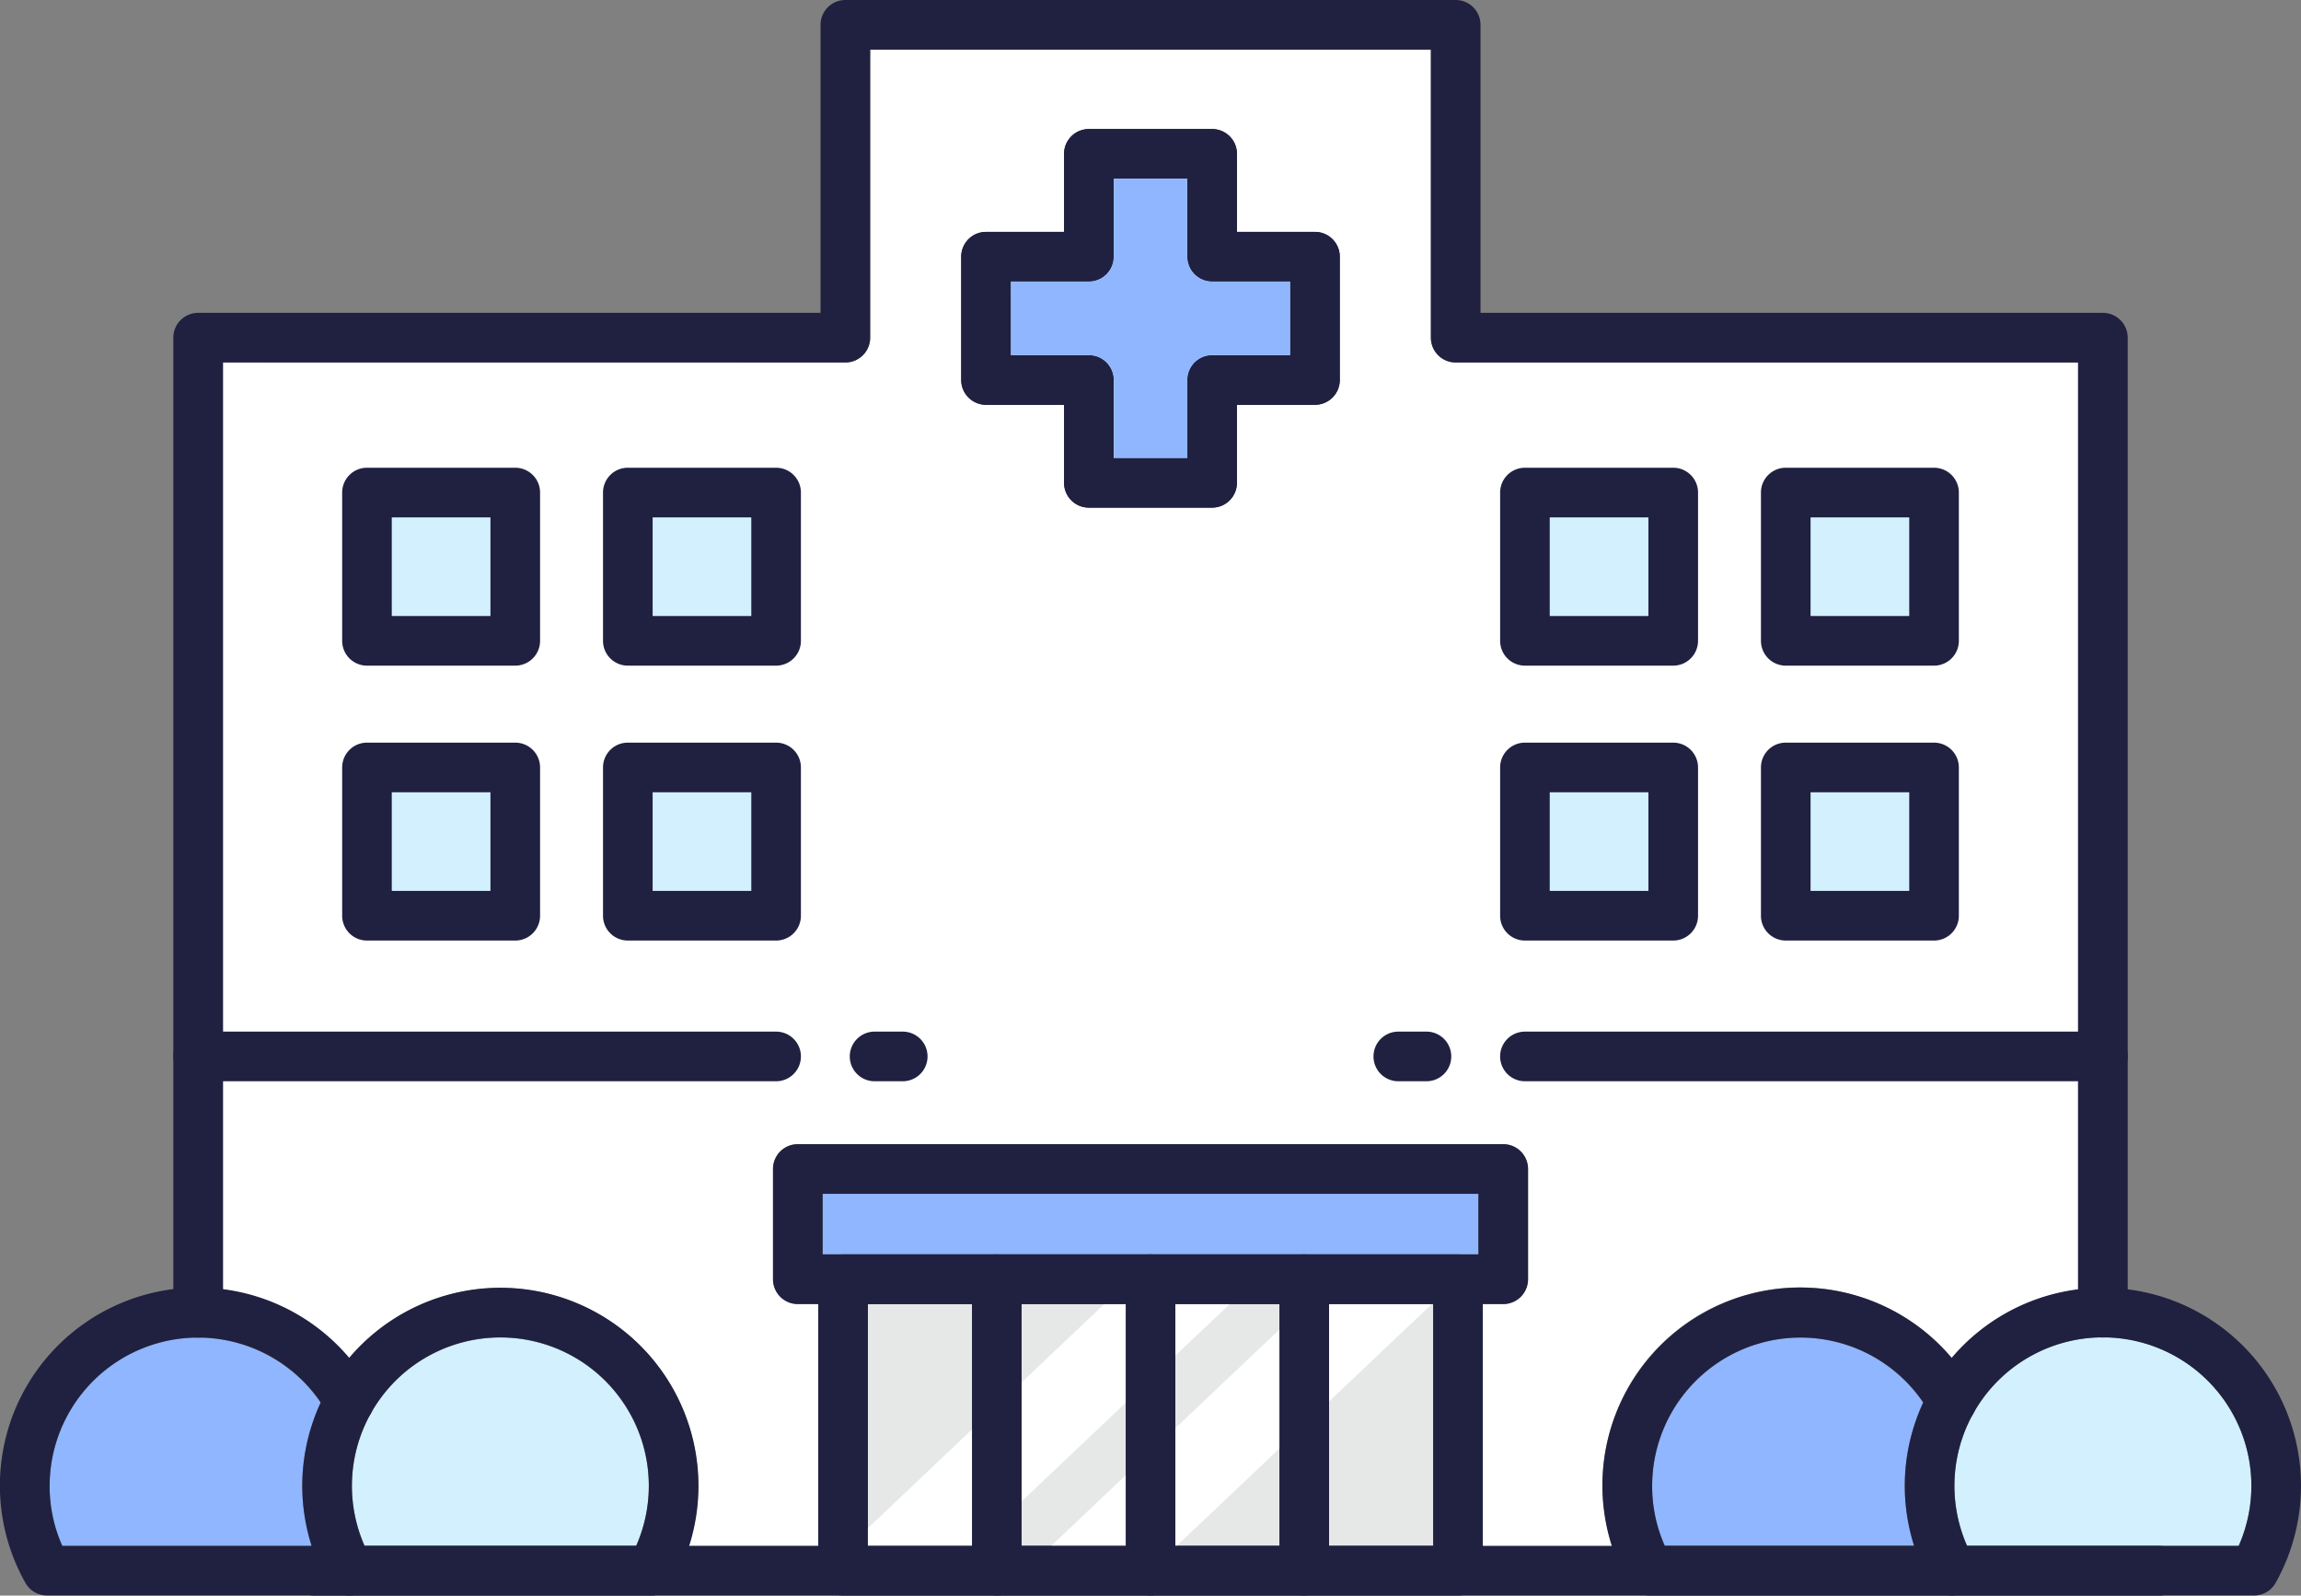
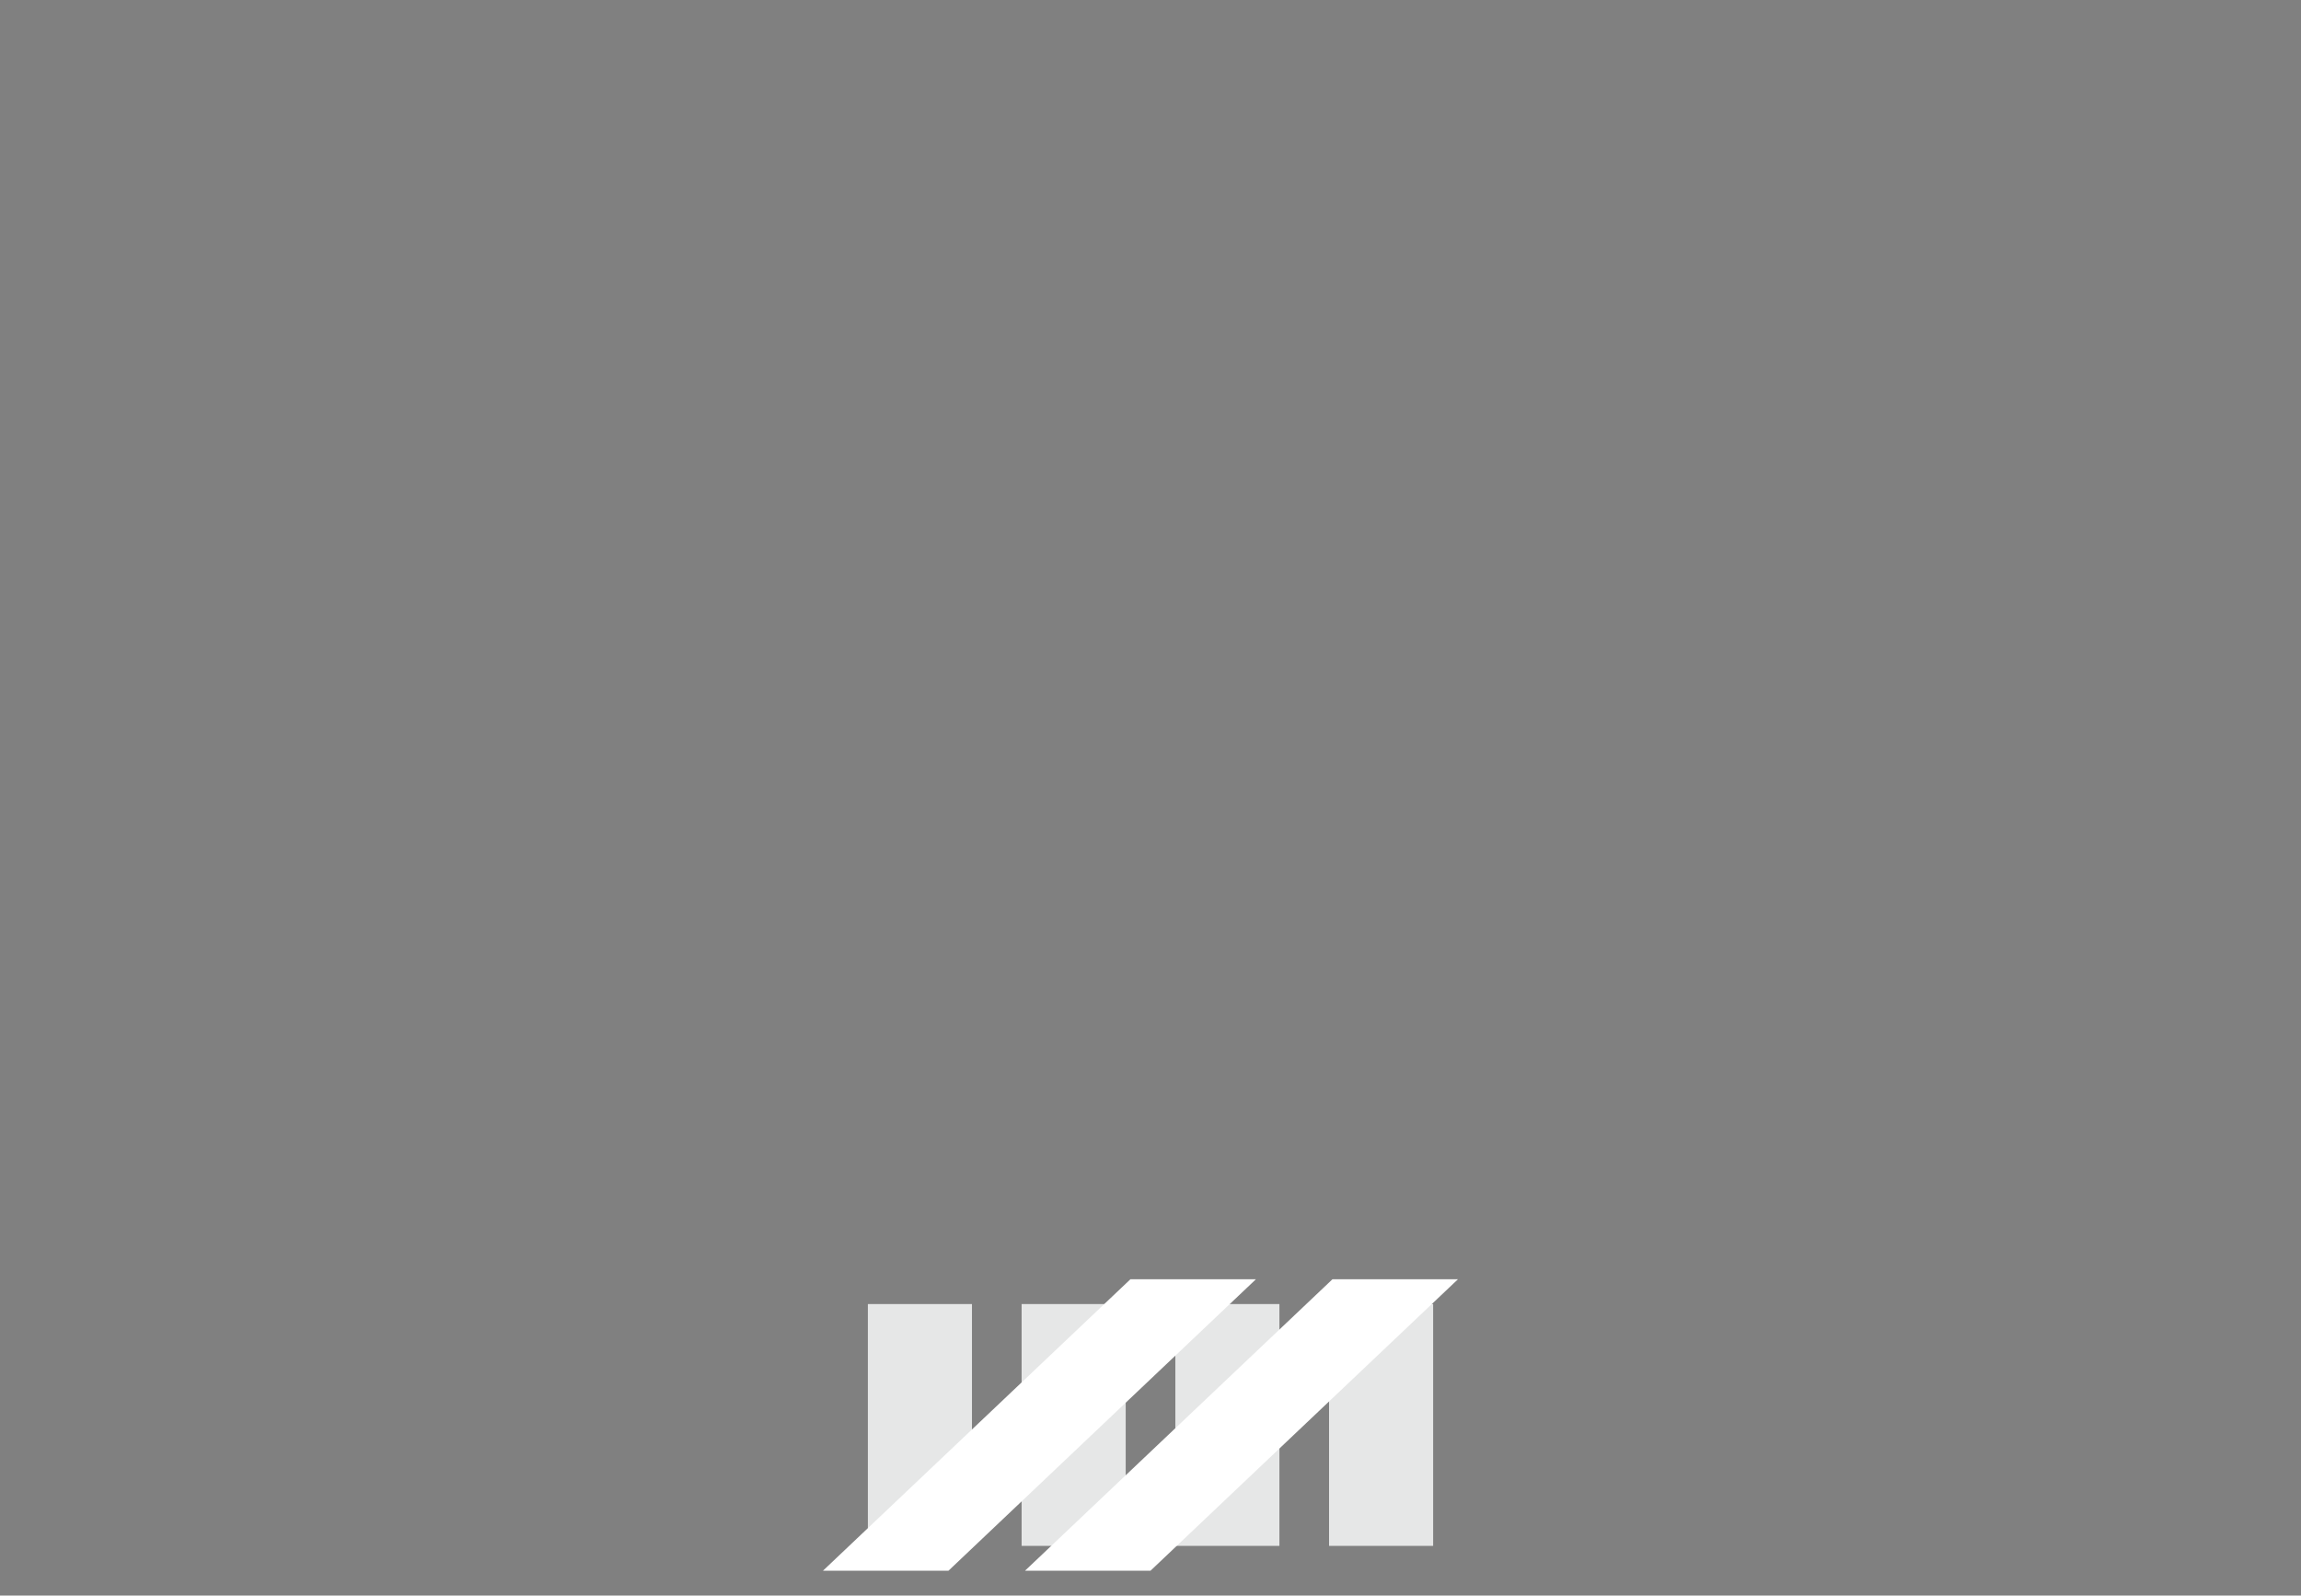
<svg xmlns="http://www.w3.org/2000/svg" id="ico_benefits03" width="115.895" height="80.364" viewBox="0 0 115.895 80.364">
  <rect x="0" y="0" width="115.895" height="80.364" fill="#808080" stroke="none" />
  <defs>
    <clipPath id="clip-path">
-       <rect id="長方形_2039" data-name="長方形 2039" width="115.895" height="80.364" transform="translate(0 0)" fill="none" />
-     </clipPath>
+       </clipPath>
  </defs>
  <rect id="長方形_2017" data-name="長方形 2017" width="5.243" height="12.18" transform="translate(51.456 65.68)" fill="#e6e7e7" />
  <rect id="長方形_2018" data-name="長方形 2018" width="5.242" height="12.18" transform="translate(59.199 65.68)" fill="#e6e7e7" />
  <rect id="長方形_2019" data-name="長方形 2019" width="5.243" height="12.18" transform="translate(66.941 65.68)" fill="#e6e7e7" />
  <rect id="長方形_2020" data-name="長方形 2020" width="5.243" height="12.18" transform="translate(43.712 65.68)" fill="#e6e7e7" />
  <path id="パス_15242" data-name="パス 15242" d="M47.773,79.11H41.452L56.938,64.43h6.321Z" fill="#fff" />
  <path id="パス_15243" data-name="パス 15243" d="M57.949,79.11H51.628L67.114,64.43h6.321Z" fill="#fff" />
  <g id="グループ_1804" data-name="グループ 1804">
    <g id="グループ_1803" data-name="グループ 1803" clip-path="url(#clip-path)">
      <path id="パス_15244" data-name="パス 15244" d="M42.579,18.258a1.25,1.25,0,0,0,1.25-1.25V2.5h28.24V17.008a1.25,1.25,0,0,0,1.25,1.25h31.349v46.7a9.974,9.974,0,0,0-6.373,3.466,9.94,9.94,0,0,0-17.089,9.444H74.684V65.681h1.03a1.25,1.25,0,0,0,1.25-1.25V58.878a1.25,1.25,0,0,0-1.25-1.25H40.184a1.25,1.25,0,0,0-1.25,1.25v5.553a1.25,1.25,0,0,0,1.25,1.25h1.029V77.864H34.69A9.959,9.959,0,0,0,17.581,68.42a9.975,9.975,0,0,0-6.351-3.466v-46.7Z" fill="#fff" />
      <rect id="長方形_2021" data-name="長方形 2021" width="4.969" height="4.969" transform="translate(91.194 26.057)" fill="#d3f0ff" />
      <rect id="長方形_2022" data-name="長方形 2022" width="4.969" height="4.968" transform="translate(91.194 39.904)" fill="#d3f0ff" />
      <rect id="長方形_2023" data-name="長方形 2023" width="4.969" height="4.968" transform="translate(78.056 39.904)" fill="#d3f0ff" />
      <rect id="長方形_2024" data-name="長方形 2024" width="4.969" height="4.969" transform="translate(78.056 26.057)" fill="#d3f0ff" />
      <rect id="長方形_2025" data-name="長方形 2025" width="4.969" height="4.969" transform="translate(32.872 26.057)" fill="#d3f0ff" />
      <rect id="長方形_2026" data-name="長方形 2026" width="4.969" height="4.968" transform="translate(32.872 39.904)" fill="#d3f0ff" />
      <rect id="長方形_2027" data-name="長方形 2027" width="4.969" height="4.968" transform="translate(19.734 39.904)" fill="#d3f0ff" />
      <rect id="長方形_2028" data-name="長方形 2028" width="4.969" height="4.969" transform="translate(19.734 26.057)" fill="#d3f0ff" />
      <path id="パス_15245" data-name="パス 15245" d="M96.429,77.86H83.852a7.343,7.343,0,0,1-.638-3.02,7.464,7.464,0,0,1,13.655-4.176,9.719,9.719,0,0,0-.44,7.2" fill="#8fb6ff" />
      <path id="パス_15246" data-name="パス 15246" d="M74.463,63.18H41.434V60.127H74.463Z" fill="#8fb6ff" />
-       <path id="パス_15247" data-name="パス 15247" d="M25.2,67.367a7.471,7.471,0,0,1,6.839,10.494H18.364A7.471,7.471,0,0,1,25.2,67.367" fill="#d3f0ff" />
      <path id="パス_15248" data-name="パス 15248" d="M2.5,74.841a7.465,7.465,0,0,1,13.656-4.177,9.729,9.729,0,0,0-.441,7.2H3.138a7.353,7.353,0,0,1-.638-3.02" fill="#8fb6ff" />
      <path id="パス_15249" data-name="パス 15249" d="M112.756,77.861H99.077a7.479,7.479,0,1,1,13.679,0" fill="#d3f0ff" />
      <path id="パス_15250" data-name="パス 15250" d="M54.844,6.5h6.209a1.25,1.25,0,0,1,1.25,1.25V11.68h3.929a1.25,1.25,0,0,1,1.25,1.25v6.208a1.25,1.25,0,0,1-1.25,1.25H62.3v3.929a1.25,1.25,0,0,1-1.25,1.25H54.844a1.25,1.25,0,0,1-1.25-1.25V20.388H49.665a1.25,1.25,0,0,1-1.25-1.25V12.93a1.25,1.25,0,0,1,1.25-1.25h3.929V7.751A1.25,1.25,0,0,1,54.844,6.5ZM59.8,9H56.094V12.93a1.25,1.25,0,0,1-1.25,1.25H50.915v3.708h3.929a1.25,1.25,0,0,1,1.25,1.25v3.929H59.8V19.138a1.25,1.25,0,0,1,1.25-1.25h3.929V14.18H61.053a1.25,1.25,0,0,1-1.25-1.25Z" fill="#202140" />
      <path id="パス_15251" data-name="パス 15251" d="M54.844,6.5h6.209A1.25,1.25,0,0,1,62.3,7.75v3.93h3.929a1.25,1.25,0,0,1,1.25,1.25v6.209a1.25,1.25,0,0,1-1.25,1.25H62.3v3.929a1.25,1.25,0,0,1-1.25,1.25H54.844a1.25,1.25,0,0,1-1.25-1.25V20.389h-3.93a1.25,1.25,0,0,1-1.25-1.25V12.93a1.25,1.25,0,0,1,1.25-1.25h3.93V7.75A1.25,1.25,0,0,1,54.844,6.5ZM59.8,9H56.094v3.93a1.25,1.25,0,0,1-1.25,1.25h-3.93v3.709h3.93a1.25,1.25,0,0,1,1.25,1.25v3.929H59.8V19.139a1.25,1.25,0,0,1,1.25-1.25h3.929V14.18H61.053a1.25,1.25,0,0,1-1.25-1.25Z" fill="#202140" />
      <path id="パス_15252" data-name="パス 15252" d="M108.752,80.364H15.83a1.25,1.25,0,0,1,0-2.5h92.922a1.25,1.25,0,0,1,0,2.5Z" fill="#202140" />
      <path id="長方形_2029" data-name="長方形 2029" d="M0-1.25H7.468A1.25,1.25,0,0,1,8.718,0V7.468a1.25,1.25,0,0,1-1.25,1.25H0a1.25,1.25,0,0,1-1.25-1.25V0A1.25,1.25,0,0,1,0-1.25Zm6.218,2.5H1.25V6.218H6.218Z" transform="translate(89.944 24.808)" fill="#202140" />
      <path id="長方形_2030" data-name="長方形 2030" d="M0-1.25H7.468A1.25,1.25,0,0,1,8.718,0V7.468a1.25,1.25,0,0,1-1.25,1.25H0a1.25,1.25,0,0,1-1.25-1.25V0A1.25,1.25,0,0,1,0-1.25Zm6.218,2.5H1.25V6.218H6.218Z" transform="translate(89.944 38.654)" fill="#202140" />
      <path id="長方形_2031" data-name="長方形 2031" d="M0-1.25H7.468A1.25,1.25,0,0,1,8.718,0V7.468a1.25,1.25,0,0,1-1.25,1.25H0a1.25,1.25,0,0,1-1.25-1.25V0A1.25,1.25,0,0,1,0-1.25Zm6.218,2.5H1.25V6.218H6.218Z" transform="translate(76.807 38.654)" fill="#202140" />
      <path id="長方形_2032" data-name="長方形 2032" d="M0-1.25H7.468A1.25,1.25,0,0,1,8.718,0V7.468a1.25,1.25,0,0,1-1.25,1.25H0a1.25,1.25,0,0,1-1.25-1.25V0A1.25,1.25,0,0,1,0-1.25Zm6.218,2.5H1.25V6.218H6.218Z" transform="translate(76.807 24.808)" fill="#202140" />
      <path id="長方形_2033" data-name="長方形 2033" d="M0-1.25H7.468A1.25,1.25,0,0,1,8.718,0V7.468a1.25,1.25,0,0,1-1.25,1.25H0a1.25,1.25,0,0,1-1.25-1.25V0A1.25,1.25,0,0,1,0-1.25Zm6.218,2.5H1.25V6.218H6.218Z" transform="translate(31.622 24.808)" fill="#202140" />
      <path id="長方形_2034" data-name="長方形 2034" d="M0-1.25H7.468A1.25,1.25,0,0,1,8.718,0V7.468a1.25,1.25,0,0,1-1.25,1.25H0a1.25,1.25,0,0,1-1.25-1.25V0A1.25,1.25,0,0,1,0-1.25Zm6.218,2.5H1.25V6.218H6.218Z" transform="translate(31.622 38.654)" fill="#202140" />
      <path id="長方形_2035" data-name="長方形 2035" d="M0-1.25H7.468A1.25,1.25,0,0,1,8.718,0V7.468a1.25,1.25,0,0,1-1.25,1.25H0a1.25,1.25,0,0,1-1.25-1.25V0A1.25,1.25,0,0,1,0-1.25Zm6.218,2.5H1.25V6.218H6.218Z" transform="translate(18.484 38.654)" fill="#202140" />
      <path id="長方形_2036" data-name="長方形 2036" d="M0-1.25H7.468A1.25,1.25,0,0,1,8.718,0V7.468a1.25,1.25,0,0,1-1.25,1.25H0a1.25,1.25,0,0,1-1.25-1.25V0A1.25,1.25,0,0,1,0-1.25Zm6.218,2.5H1.25V6.218H6.218Z" transform="translate(18.484 24.808)" fill="#202140" />
      <path id="線_168" data-name="線 168" d="M29.11,1.25H0A1.25,1.25,0,0,1-1.25,0,1.25,1.25,0,0,1,0-1.25H29.11A1.25,1.25,0,0,1,30.36,0,1.25,1.25,0,0,1,29.11,1.25Z" transform="translate(9.98 53.209)" fill="#202140" />
      <path id="線_169" data-name="線 169" d="M1.417,1.25H0A1.25,1.25,0,0,1-1.25,0,1.25,1.25,0,0,1,0-1.25H1.417A1.25,1.25,0,0,1,2.667,0,1.25,1.25,0,0,1,1.417,1.25Z" transform="translate(44.051 53.209)" fill="#202140" />
      <path id="線_170" data-name="線 170" d="M29.11,1.25H0A1.25,1.25,0,0,1-1.25,0,1.25,1.25,0,0,1,0-1.25H29.11A1.25,1.25,0,0,1,30.36,0,1.25,1.25,0,0,1,29.11,1.25Z" transform="translate(76.807 53.209)" fill="#202140" />
      <path id="線_171" data-name="線 171" d="M1.417,1.25H0A1.25,1.25,0,0,1-1.25,0,1.25,1.25,0,0,1,0-1.25H1.417A1.25,1.25,0,0,1,2.667,0,1.25,1.25,0,0,1,1.417,1.25Z" transform="translate(70.429 53.209)" fill="#202140" />
      <path id="パス_15253" data-name="パス 15253" d="M113.527,80.361H98.307a1.25,1.25,0,0,1-1.09-.638,9.978,9.978,0,1,1,17.4,0A1.25,1.25,0,0,1,113.527,80.361Zm-14.449-2.5h13.679a7.478,7.478,0,1,0-13.679,0Z" fill="#202140" />
      <path id="パス_15254" data-name="パス 15254" d="M98.3,80.36H83.084a1.25,1.25,0,0,1-1.089-.636,9.974,9.974,0,1,1,17.4-9.755,1.25,1.25,0,1,1-2.181,1.222,7.477,7.477,0,0,0-14,3.649,7.35,7.35,0,0,0,.638,3.02H98.3a1.25,1.25,0,0,1,0,2.5Z" fill="#202140" />
      <path id="パス_15255" data-name="パス 15255" d="M9.98,67.37a1.25,1.25,0,0,1-1.25-1.25V17.007a1.25,1.25,0,0,1,1.25-1.25H41.328V1.25A1.25,1.25,0,0,1,42.578,0H73.319a1.25,1.25,0,0,1,1.25,1.25V15.757h31.348a1.25,1.25,0,0,1,1.25,1.25v49.11a1.25,1.25,0,0,1-2.5,0V18.257H73.319a1.25,1.25,0,0,1-1.25-1.25V2.5H43.828V17.007a1.25,1.25,0,0,1-1.25,1.25H11.23V66.12A1.25,1.25,0,0,1,9.98,67.37Z" fill="#202140" />
      <path id="パス_15256" data-name="パス 15256" d="M32.813,80.361H17.593a1.25,1.25,0,0,1-1.09-.638,9.978,9.978,0,1,1,17.4,0A1.25,1.25,0,0,1,32.813,80.361Zm-14.449-2.5H32.042a7.478,7.478,0,1,0-13.679,0Z" fill="#202140" />
      <path id="パス_15257" data-name="パス 15257" d="M17.59,80.36H2.37a1.25,1.25,0,0,1-1.089-.636,9.974,9.974,0,1,1,17.4-9.755A1.25,1.25,0,1,1,16.5,71.191a7.477,7.477,0,0,0-14,3.649,7.35,7.35,0,0,0,.638,3.02H17.59a1.25,1.25,0,0,1,0,2.5Z" fill="#202140" />
-       <path id="長方形_2037" data-name="長方形 2037" d="M0-1.25H35.529A1.25,1.25,0,0,1,36.779,0V5.552a1.25,1.25,0,0,1-1.25,1.25H0a1.25,1.25,0,0,1-1.25-1.25V0A1.25,1.25,0,0,1,0-1.25Zm34.279,2.5H1.25V4.3H34.279Z" transform="translate(40.184 58.878)" fill="#202140" />
+       <path id="長方形_2037" data-name="長方形 2037" d="M0-1.25H35.529A1.25,1.25,0,0,1,36.779,0V5.552a1.25,1.25,0,0,1-1.25,1.25H0a1.25,1.25,0,0,1-1.25-1.25V0A1.25,1.25,0,0,1,0-1.25Zm34.279,2.5V4.3H34.279Z" transform="translate(40.184 58.878)" fill="#202140" />
      <path id="長方形_2038" data-name="長方形 2038" d="M0-1.25H30.972A1.25,1.25,0,0,1,32.222,0V14.68a1.25,1.25,0,0,1-1.25,1.25H0a1.25,1.25,0,0,1-1.25-1.25V0A1.25,1.25,0,0,1,0-1.25Zm29.722,2.5H1.25V13.43H29.722Z" transform="translate(42.463 64.43)" fill="#202140" />
      <path id="線_172" data-name="線 172" d="M0,15.93a1.25,1.25,0,0,1-1.25-1.25V0A1.25,1.25,0,0,1,0-1.25,1.25,1.25,0,0,1,1.25,0V14.68A1.25,1.25,0,0,1,0,15.93Z" transform="translate(57.949 64.43)" fill="#202140" />
-       <path id="線_173" data-name="線 173" d="M0,15.93a1.25,1.25,0,0,1-1.25-1.25V0A1.25,1.25,0,0,1,0-1.25,1.25,1.25,0,0,1,1.25,0V14.68A1.25,1.25,0,0,1,0,15.93Z" transform="translate(50.206 64.43)" fill="#202140" />
      <path id="線_174" data-name="線 174" d="M0,15.93a1.25,1.25,0,0,1-1.25-1.25V0A1.25,1.25,0,0,1,0-1.25,1.25,1.25,0,0,1,1.25,0V14.68A1.25,1.25,0,0,1,0,15.93Z" transform="translate(65.691 64.43)" fill="#202140" />
      <path id="パス_15258" data-name="パス 15258" d="M50.915,14.18h3.93a1.25,1.25,0,0,0,1.25-1.25V9H59.8v3.93a1.249,1.249,0,0,0,1.25,1.25h3.929v3.708H61.053a1.25,1.25,0,0,0-1.25,1.25v3.929H56.1V19.139h0a1.25,1.25,0,0,0-1.25-1.25h-3.93Z" fill="#8fb6ff" />
    </g>
  </g>
</svg>